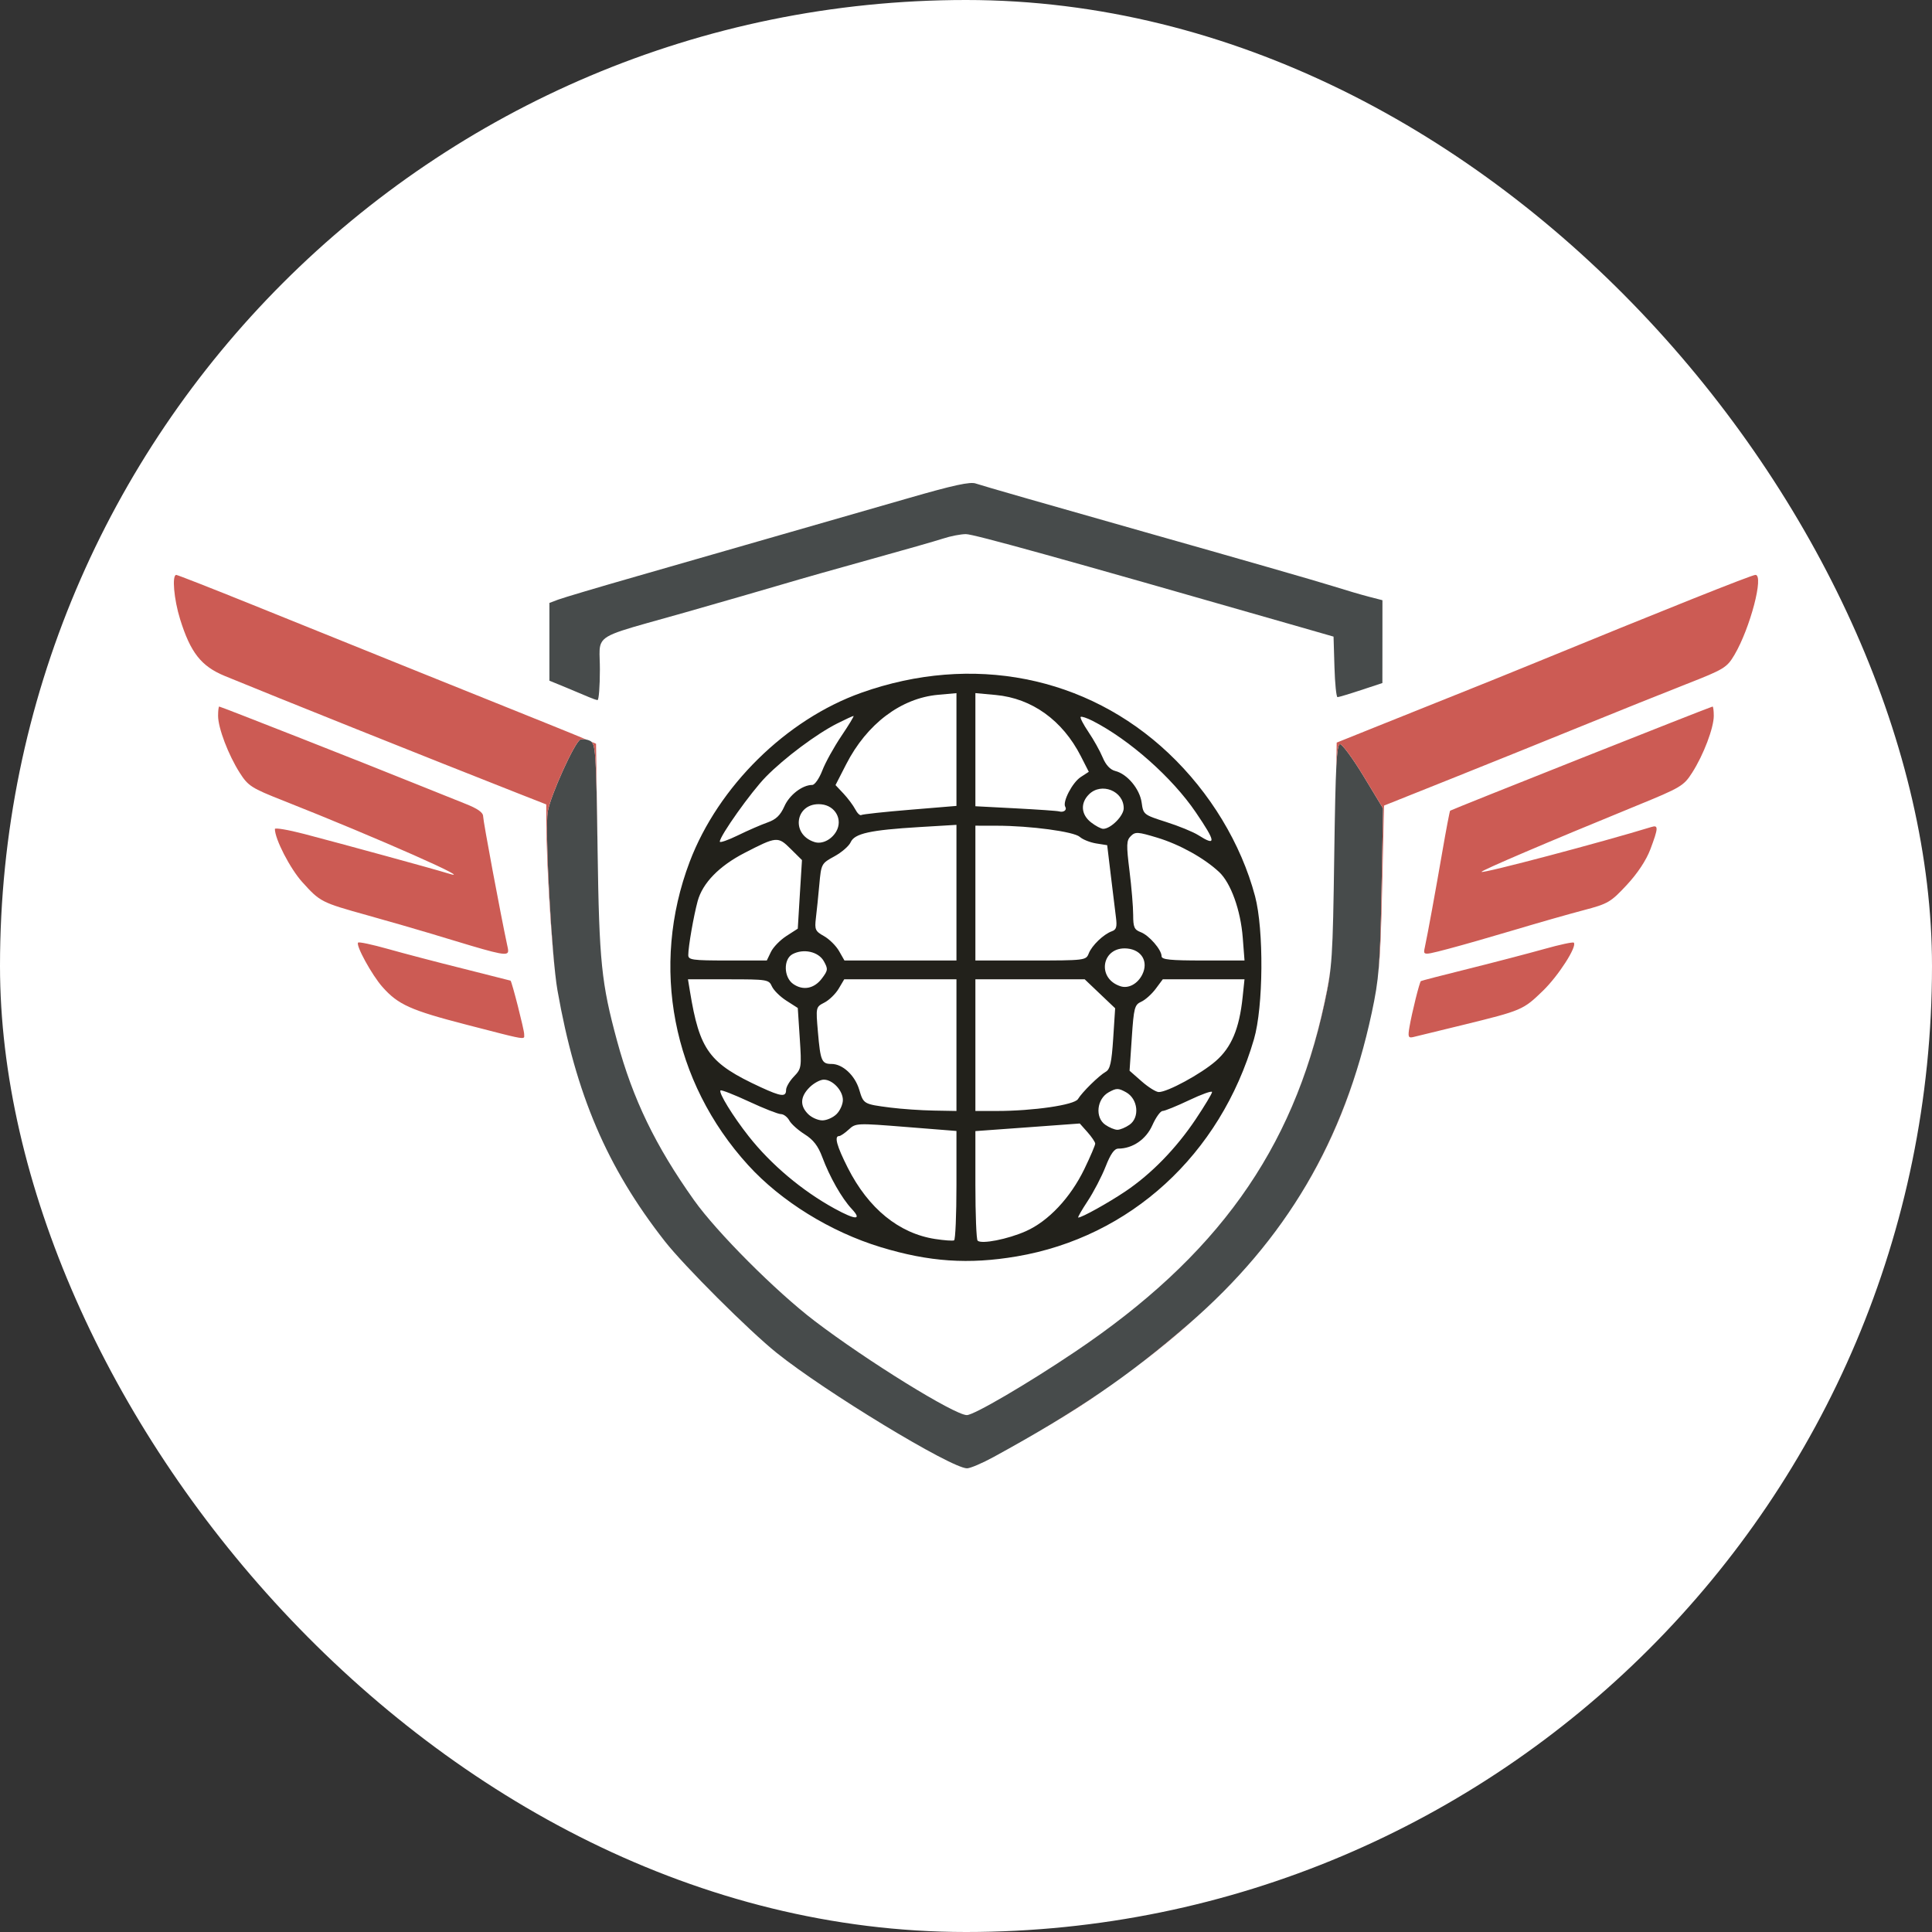
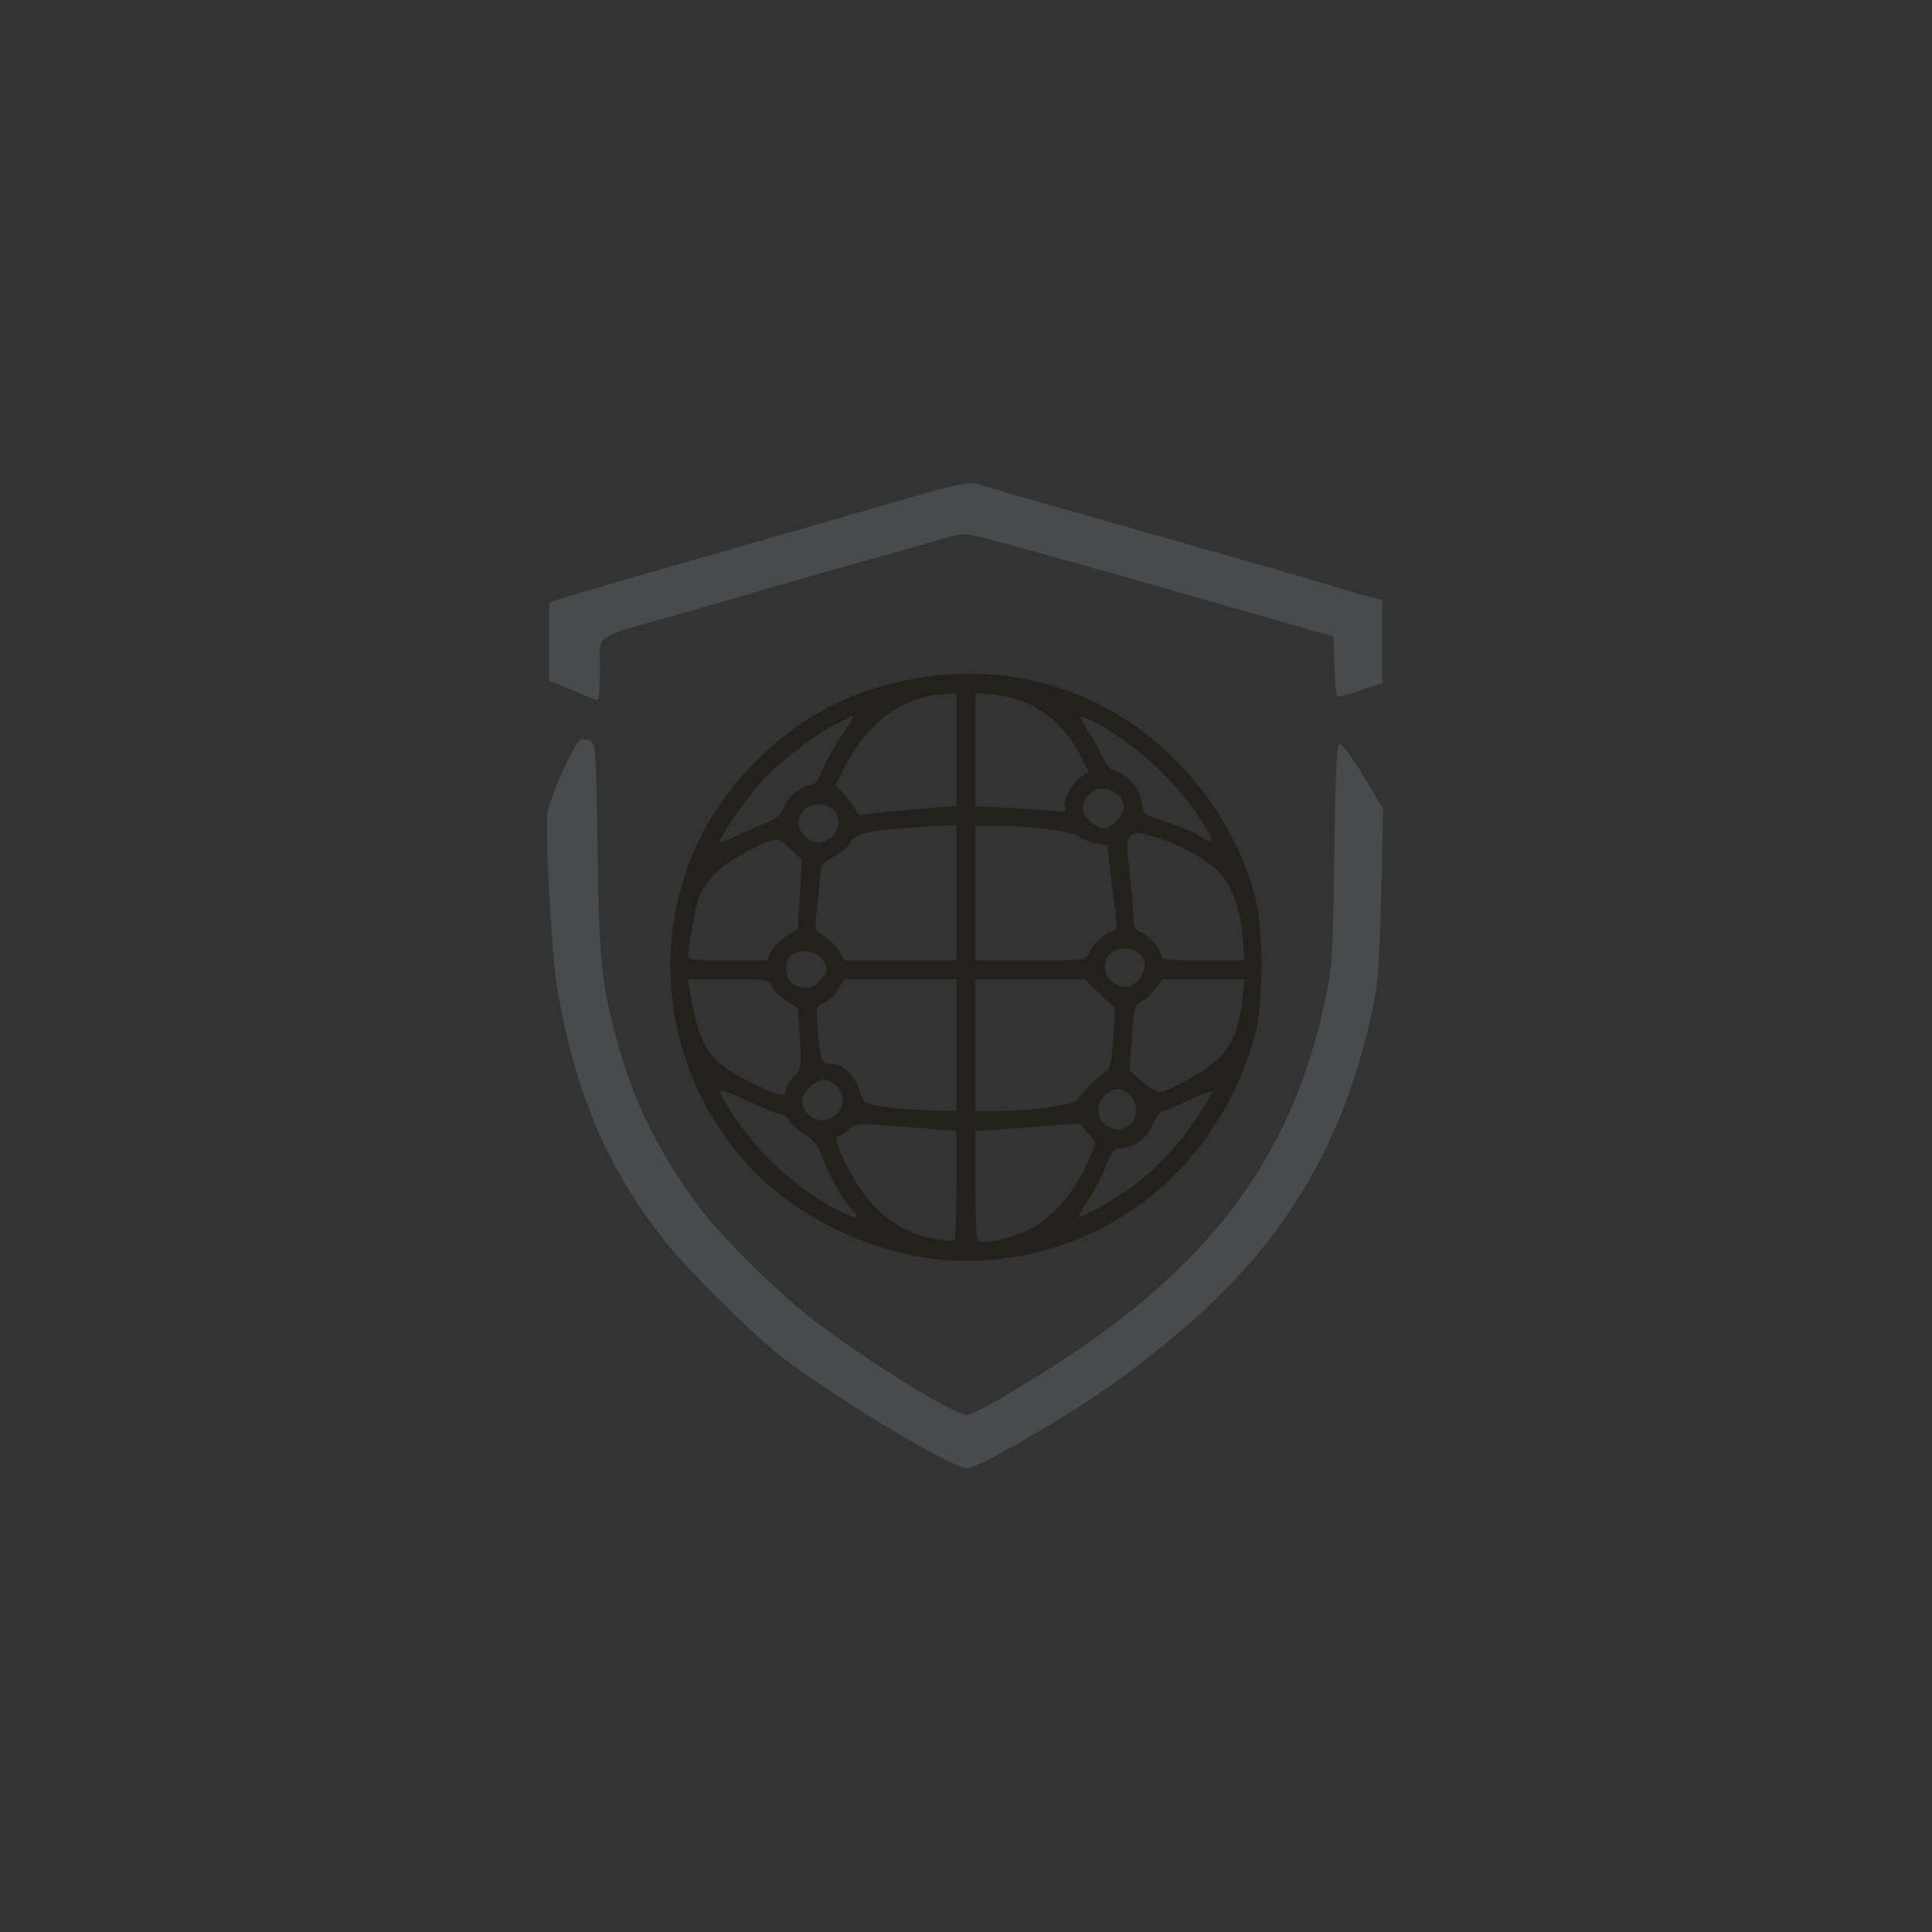
<svg xmlns="http://www.w3.org/2000/svg" width="100" height="100" viewBox="0 0 100 100" fill="none">
  <rect x="0" y="0" width="100" height="100" fill="#333333" stroke="none" />
-   <rect width="100" height="100" rx="50" fill="white" />
  <path d="M52.621 65.032C50.137 65.454 48.087 65.314 45.587 64.553C42.986 63.761 40.425 62.178 38.722 60.305C34.799 55.997 33.647 50.019 35.697 44.608C37.177 40.704 40.7 37.235 44.587 35.855C50.321 33.819 56.243 34.984 60.48 38.982C62.635 41.016 64.238 43.666 64.962 46.389C65.422 48.127 65.393 52.118 64.906 53.786C63.162 59.768 58.501 64.032 52.621 65.032ZM50.486 42.737V49.715H53.348C56.165 49.715 56.212 49.709 56.353 49.35C56.515 48.936 57.124 48.352 57.553 48.201C57.78 48.122 57.825 47.971 57.762 47.489C57.72 47.151 57.601 46.171 57.496 45.311L57.308 43.747L56.735 43.656C56.42 43.604 56.039 43.453 55.891 43.318C55.587 43.044 53.328 42.741 51.589 42.739L50.486 42.737ZM43.427 49.222L43.708 49.714L49.506 49.715V42.694L47.587 42.809C45.036 42.963 44.231 43.14 44.03 43.594C43.943 43.791 43.565 44.118 43.191 44.323C42.516 44.691 42.506 44.709 42.408 45.785C42.354 46.385 42.274 47.167 42.23 47.524C42.16 48.114 42.197 48.2 42.65 48.453C42.923 48.607 43.272 48.952 43.427 49.222ZM50.486 50.689V57.504H51.589C53.487 57.503 55.61 57.193 55.794 56.889C56.015 56.526 56.879 55.677 57.232 55.476C57.46 55.346 57.537 55 57.619 53.751L57.72 52.188L56.931 51.438L56.144 50.689H50.486ZM46.09 57.329C46.666 57.402 47.67 57.472 48.322 57.483L49.506 57.504V50.689H43.697L43.408 51.177C43.248 51.445 42.916 51.768 42.671 51.893C42.225 52.123 42.224 52.125 42.336 53.421C42.465 54.921 42.531 55.07 43.042 55.07C43.614 55.07 44.249 55.659 44.471 56.394C44.698 57.15 44.696 57.149 46.09 57.329ZM60.123 49.493C60.123 49.67 60.563 49.715 62.269 49.715H64.416L64.325 48.539C64.216 47.112 63.709 45.704 63.103 45.137C62.329 44.414 61.063 43.711 59.904 43.359C58.886 43.052 58.764 43.044 58.528 43.278C58.303 43.502 58.295 43.721 58.462 45.072C58.568 45.92 58.653 46.948 58.653 47.357C58.653 47.99 58.71 48.122 59.04 48.247C59.474 48.41 60.123 49.157 60.123 49.493ZM44.268 41.89C44.373 42.093 44.513 42.226 44.58 42.186C44.647 42.144 45.784 42.022 47.104 41.913L49.506 41.714V35.877L48.557 35.962C46.632 36.136 44.863 37.473 43.796 39.562L43.246 40.636L43.663 41.079C43.889 41.321 44.162 41.688 44.268 41.89ZM50.601 64.216C50.795 64.41 52.16 64.143 53.099 63.726C54.267 63.208 55.404 61.998 56.128 60.505C56.438 59.862 56.691 59.271 56.688 59.192C56.684 59.111 56.505 58.845 56.286 58.598L55.889 58.152L53.188 58.35L50.486 58.546V61.326C50.486 62.853 50.537 64.154 50.601 64.216ZM48.401 64.13C48.874 64.203 49.317 64.234 49.384 64.2C49.451 64.165 49.506 62.879 49.506 61.339V58.539L46.903 58.332C44.34 58.127 44.293 58.129 43.932 58.463C43.73 58.65 43.506 58.802 43.432 58.802C43.169 58.802 43.311 59.318 43.883 60.449C44.951 62.556 46.529 63.841 48.401 64.13ZM35.625 49.431C35.624 49.686 35.829 49.715 37.657 49.715H39.689L39.904 49.269C40.022 49.024 40.383 48.654 40.706 48.446L41.293 48.068L41.4 46.293L41.51 44.517L40.93 43.943C40.264 43.281 40.206 43.286 38.524 44.154C37.216 44.831 36.364 45.71 36.11 46.643C35.903 47.408 35.625 48.999 35.625 49.431ZM54.814 41.997C55.051 42.066 55.242 41.926 55.138 41.759C54.983 41.509 55.505 40.501 55.94 40.219L56.356 39.948L55.943 39.138C54.997 37.285 53.415 36.146 51.54 35.972L50.486 35.875V41.731L52.569 41.84C53.714 41.9 54.725 41.97 54.814 41.997ZM59.09 55.969C59.433 56.271 59.832 56.521 59.974 56.524C60.416 56.535 62.171 55.583 62.933 54.916C63.74 54.21 64.147 53.243 64.317 51.623L64.415 50.689H60.185L59.816 51.184C59.613 51.456 59.278 51.757 59.071 51.849C58.726 52.006 58.685 52.157 58.581 53.72L58.466 55.421L59.09 55.969ZM39.38 56.276C40.437 56.763 40.687 56.79 40.687 56.417C40.687 56.266 40.87 55.953 41.093 55.721C41.485 55.313 41.495 55.249 41.395 53.736L41.293 52.173L40.703 51.795C40.38 51.589 40.043 51.255 39.953 51.054C39.798 50.703 39.713 50.689 37.701 50.689H35.609L35.709 51.297C36.213 54.377 36.702 55.039 39.38 56.276ZM43.197 62.556C44.29 63.154 44.636 63.163 44.087 62.575C43.569 62.022 42.942 60.917 42.557 59.882C42.344 59.312 42.095 58.989 41.645 58.708C41.306 58.494 40.948 58.173 40.852 57.993C40.754 57.814 40.559 57.666 40.419 57.666C40.278 57.666 39.534 57.374 38.766 57.016C37.997 56.659 37.335 56.399 37.293 56.441C37.182 56.552 37.935 57.777 38.751 58.812C39.906 60.277 41.52 61.637 43.197 62.556ZM56.296 62.169C55.986 62.639 55.767 63.021 55.811 63.021C55.997 63.021 57.341 62.275 58.244 61.67C59.585 60.771 60.87 59.452 61.885 57.938C62.353 57.238 62.736 56.602 62.736 56.524C62.736 56.445 62.205 56.634 61.556 56.943C60.908 57.251 60.286 57.504 60.176 57.504C60.065 57.504 59.827 57.835 59.647 58.239C59.321 58.974 58.625 59.452 57.882 59.452C57.678 59.452 57.48 59.732 57.225 60.385C57.024 60.897 56.606 61.701 56.296 62.169ZM37.257 43.562C37.257 43.635 37.68 43.489 38.196 43.237C38.712 42.984 39.401 42.685 39.728 42.57C40.167 42.416 40.391 42.2 40.599 41.736C40.861 41.142 41.533 40.628 42.044 40.628C42.171 40.628 42.405 40.292 42.563 39.881C42.72 39.469 43.166 38.666 43.55 38.096C43.935 37.525 44.218 37.058 44.179 37.058C44.138 37.058 43.759 37.233 43.336 37.446C42.261 37.988 40.602 39.229 39.641 40.208C38.882 40.982 37.257 43.266 37.257 43.562ZM62.016 43.223C62.969 43.828 62.945 43.591 61.893 42.044C60.671 40.245 58.46 38.286 56.556 37.313C56.255 37.16 55.976 37.068 55.935 37.108C55.894 37.149 56.077 37.501 56.34 37.89C56.605 38.28 56.934 38.87 57.073 39.202C57.236 39.596 57.464 39.839 57.725 39.906C58.347 40.06 58.994 40.837 59.092 41.543C59.177 42.16 59.195 42.174 60.359 42.546C61.008 42.752 61.754 43.057 62.016 43.223ZM41.83 57.666C42.01 57.845 42.34 57.991 42.565 57.991C42.79 57.991 43.12 57.845 43.3 57.666C43.48 57.488 43.627 57.16 43.627 56.936C43.627 56.446 43.099 55.882 42.639 55.882C42.456 55.882 42.124 56.06 41.904 56.279C41.418 56.763 41.392 57.232 41.83 57.666ZM56.469 42.564C56.706 42.749 56.99 42.9 57.101 42.9C57.495 42.9 58.163 42.228 58.163 41.834C58.163 40.938 57.008 40.477 56.366 41.115C55.91 41.567 55.953 42.16 56.469 42.564ZM42.157 43.584C42.544 43.709 43.034 43.469 43.284 43.036C43.635 42.421 43.236 41.7 42.508 41.631C41.185 41.504 40.884 43.177 42.157 43.584ZM57.999 51.049C58.411 51.182 58.886 50.924 59.126 50.439C59.451 49.778 59.097 49.167 58.347 49.095C57.028 48.969 56.73 50.642 57.999 51.049ZM57.21 58.218C57.415 58.361 57.696 58.478 57.836 58.478C57.976 58.478 58.257 58.361 58.462 58.218C59.005 57.84 58.904 56.878 58.285 56.535C57.882 56.313 57.79 56.313 57.387 56.535C56.768 56.878 56.666 57.84 57.21 58.218ZM41.054 50.929C41.565 51.288 42.145 51.176 42.545 50.64C42.859 50.223 42.865 50.153 42.639 49.748C42.361 49.256 41.59 49.084 41.022 49.387C40.541 49.642 40.561 50.583 41.054 50.929Z" fill="#22211B" />
-   <path d="M51.44 75.408C50.841 75.736 50.217 76.002 50.052 76C49.225 75.992 42.705 72.036 40.197 70.022C38.763 68.87 35.403 65.517 34.404 64.239C31.415 60.417 29.806 56.657 28.854 51.257C28.556 49.579 28.197 42.973 28.351 42.012C28.48 41.201 29.754 38.389 30.041 38.278C30.16 38.233 30.391 38.267 30.554 38.353C30.83 38.501 30.858 38.903 30.931 43.992C31.015 49.795 31.126 50.883 31.941 53.884C32.761 56.901 33.925 59.31 35.927 62.127C37.107 63.786 40.162 66.846 42.157 68.367C44.866 70.434 49.413 73.245 50.044 73.245C50.41 73.245 53.175 71.628 55.631 69.976C62.977 65.04 66.914 59.541 68.557 51.917C68.954 50.079 68.985 49.606 69.061 44.238C69.127 39.638 69.184 38.518 69.359 38.518C69.478 38.518 70.028 39.266 70.582 40.182L71.588 41.845L71.505 46.145C71.433 49.959 71.376 50.669 71.002 52.419C69.589 59.023 66.562 64.167 61.517 68.539C58.395 71.245 55.731 73.061 51.44 75.408ZM31.05 34.643C31.05 35.524 30.995 36.242 30.928 36.235C30.861 36.23 30.659 36.16 30.479 36.081C30.299 36.002 29.767 35.779 29.295 35.584L28.437 35.232V31.208L28.886 31.038C29.133 30.944 30.97 30.398 32.969 29.825C39.628 27.914 43.842 26.702 47.001 25.79C49.354 25.11 50.227 24.92 50.512 25.029C50.723 25.108 54.679 26.244 59.306 27.554C63.933 28.863 68.269 30.109 68.942 30.324C69.615 30.536 70.479 30.791 70.861 30.888L71.555 31.067L71.554 33.21L71.552 35.354L70.446 35.719C69.839 35.92 69.29 36.084 69.23 36.084C69.168 36.084 69.096 35.38 69.071 34.518L69.024 32.951L66.819 32.318C54.929 28.904 50.401 27.646 49.996 27.646C49.733 27.646 49.203 27.748 48.817 27.875C48.433 28 46.758 28.479 45.096 28.939C43.435 29.399 41.377 29.983 40.523 30.238C39.669 30.492 37.392 31.149 35.46 31.7C32.292 32.6 31.371 32.774 31.121 33.279C31.018 33.485 31.026 33.744 31.039 34.129C31.044 34.28 31.05 34.45 31.05 34.643Z" fill="#474B4B" />
-   <path d="M75.067 49.084L74.99 49.105C74.103 49.339 73.806 49.416 73.734 49.322C73.697 49.275 73.716 49.184 73.746 49.048L73.75 49.026C73.889 48.385 74.302 46.127 74.663 44.036C74.856 42.919 75.034 41.986 75.059 41.962C75.114 41.907 88.556 36.571 88.642 36.571C88.677 36.571 88.705 36.787 88.705 37.051C88.705 37.676 88.175 39.073 87.589 39.989C87.15 40.678 87.004 40.764 84.69 41.71C80.143 43.57 76.627 45.071 76.685 45.129C76.772 45.217 82.951 43.581 85.479 42.804C85.846 42.69 85.838 42.853 85.425 43.954C85.209 44.526 84.759 45.207 84.198 45.809C83.369 46.7 83.227 46.781 81.966 47.112C81.226 47.307 79.627 47.761 78.415 48.125C77.203 48.487 75.696 48.918 75.067 49.084ZM26.257 48.944C26.26 48.959 26.263 48.974 26.267 48.988C26.298 49.134 26.322 49.243 26.278 49.306C26.149 49.49 25.443 49.275 22.673 48.436L22.394 48.35C21.631 48.12 20.114 47.682 19.025 47.378C16.622 46.708 16.576 46.685 15.644 45.655C15.02 44.965 14.228 43.43 14.228 42.909C14.228 42.833 14.907 42.948 15.739 43.164C17.767 43.695 22.52 44.996 23.126 45.188C24.962 45.77 19.503 43.354 14.657 41.439C13.014 40.792 12.846 40.683 12.41 40.002C11.819 39.075 11.288 37.679 11.288 37.051C11.288 36.787 11.314 36.571 11.347 36.571C11.422 36.571 19.123 39.601 21.414 40.531C22.357 40.913 23.552 41.392 24.068 41.595C24.723 41.853 25.007 42.051 25.007 42.254C25.007 42.492 25.904 47.296 26.257 48.944ZM71.332 50.439C71.426 49.509 71.462 48.342 71.505 46.145L71.588 41.845L70.582 40.182C70.028 39.266 69.478 38.518 69.359 38.518C69.269 38.518 69.21 38.812 69.166 39.716L69.187 38.437L71.31 37.584C72.478 37.113 74.278 36.393 75.312 35.98C76.346 35.57 78.072 34.872 79.15 34.431C86.126 31.57 90.671 29.756 90.861 29.756C91.313 29.756 90.589 32.514 89.776 33.894C89.382 34.557 89.248 34.64 87.277 35.412C86.13 35.862 83.723 36.827 81.927 37.559C80.13 38.291 77.081 39.521 75.148 40.294L71.637 41.697L71.539 45.989C71.487 48.274 71.443 49.459 71.332 50.439ZM30.34 38.276C30.226 38.252 30.113 38.251 30.041 38.278C29.754 38.389 28.48 41.201 28.351 42.012C28.218 42.84 28.468 47.868 28.728 50.312C28.514 48.376 28.29 44.699 28.279 42.633L28.274 41.637L26.845 41.076C22.13 39.221 14.298 36.086 11.629 34.986C10.414 34.484 9.859 33.778 9.322 32.05C9.001 31.021 8.892 29.754 9.124 29.757C9.191 29.759 10.974 30.458 13.085 31.31C17.672 33.165 26.301 36.642 28.355 37.465C29.164 37.79 30.056 38.155 30.338 38.275L30.34 38.276ZM27.131 53.525C27.131 53.548 27.132 53.568 27.132 53.587C27.136 53.632 27.139 53.668 27.122 53.692C27.057 53.791 26.686 53.696 24.787 53.204C24.589 53.154 24.375 53.099 24.143 53.038C21.249 52.29 20.604 52 19.792 51.081C19.247 50.465 18.401 48.922 18.536 48.788C18.582 48.743 19.266 48.889 20.057 49.111C20.849 49.335 22.598 49.795 23.946 50.13C25.293 50.468 26.409 50.75 26.425 50.758C26.492 50.796 27.131 53.298 27.131 53.525ZM75.746 53.045C74.474 53.358 73.303 53.644 73.143 53.679C72.891 53.735 72.867 53.663 72.955 53.149C73.082 52.407 73.474 50.833 73.545 50.781C73.574 50.76 74.699 50.468 76.047 50.134C77.394 49.798 79.145 49.34 79.937 49.118C80.731 48.894 81.415 48.748 81.459 48.792C81.646 48.977 80.664 50.509 79.857 51.288C78.84 52.273 78.773 52.302 75.746 53.045ZM30.851 38.496L30.931 43.984C30.863 39.305 30.835 38.593 30.616 38.395L30.851 38.496ZM68.875 50.043C68.808 50.703 68.71 51.21 68.557 51.917C68.04 54.312 67.299 56.496 66.296 58.52C67.309 56.472 68.054 54.26 68.566 51.834C68.71 51.153 68.806 50.651 68.875 50.043ZM67.188 62.027C68.475 59.989 69.481 57.783 70.231 55.373C69.489 57.78 68.491 59.974 67.188 62.027ZM58.698 70.83C59.634 70.123 60.554 69.373 61.517 68.539C61.651 68.424 61.783 68.307 61.914 68.19C60.931 69.082 59.859 69.96 58.698 70.83ZM53.869 74.032C54.971 73.382 55.969 72.754 56.913 72.11C56.755 72.219 56.593 72.329 56.431 72.44C55.76 72.892 54.873 73.443 53.869 74.032Z" fill="#CC5B54" />
+   <path d="M51.44 75.408C50.841 75.736 50.217 76.002 50.052 76C49.225 75.992 42.705 72.036 40.197 70.022C38.763 68.87 35.403 65.517 34.404 64.239C31.415 60.417 29.806 56.657 28.854 51.257C28.556 49.579 28.197 42.973 28.351 42.012C28.48 41.201 29.754 38.389 30.041 38.278C30.16 38.233 30.391 38.267 30.554 38.353C30.83 38.501 30.858 38.903 30.931 43.992C31.015 49.795 31.126 50.883 31.941 53.884C32.761 56.901 33.925 59.31 35.927 62.127C37.107 63.786 40.162 66.846 42.157 68.367C44.866 70.434 49.413 73.245 50.044 73.245C50.41 73.245 53.175 71.628 55.631 69.976C62.977 65.04 66.914 59.541 68.557 51.917C68.954 50.079 68.985 49.606 69.061 44.238C69.127 39.638 69.184 38.518 69.359 38.518C69.478 38.518 70.028 39.266 70.582 40.182L71.588 41.845C71.433 49.959 71.376 50.669 71.002 52.419C69.589 59.023 66.562 64.167 61.517 68.539C58.395 71.245 55.731 73.061 51.44 75.408ZM31.05 34.643C31.05 35.524 30.995 36.242 30.928 36.235C30.861 36.23 30.659 36.16 30.479 36.081C30.299 36.002 29.767 35.779 29.295 35.584L28.437 35.232V31.208L28.886 31.038C29.133 30.944 30.97 30.398 32.969 29.825C39.628 27.914 43.842 26.702 47.001 25.79C49.354 25.11 50.227 24.92 50.512 25.029C50.723 25.108 54.679 26.244 59.306 27.554C63.933 28.863 68.269 30.109 68.942 30.324C69.615 30.536 70.479 30.791 70.861 30.888L71.555 31.067L71.554 33.21L71.552 35.354L70.446 35.719C69.839 35.92 69.29 36.084 69.23 36.084C69.168 36.084 69.096 35.38 69.071 34.518L69.024 32.951L66.819 32.318C54.929 28.904 50.401 27.646 49.996 27.646C49.733 27.646 49.203 27.748 48.817 27.875C48.433 28 46.758 28.479 45.096 28.939C43.435 29.399 41.377 29.983 40.523 30.238C39.669 30.492 37.392 31.149 35.46 31.7C32.292 32.6 31.371 32.774 31.121 33.279C31.018 33.485 31.026 33.744 31.039 34.129C31.044 34.28 31.05 34.45 31.05 34.643Z" fill="#474B4B" />
</svg>